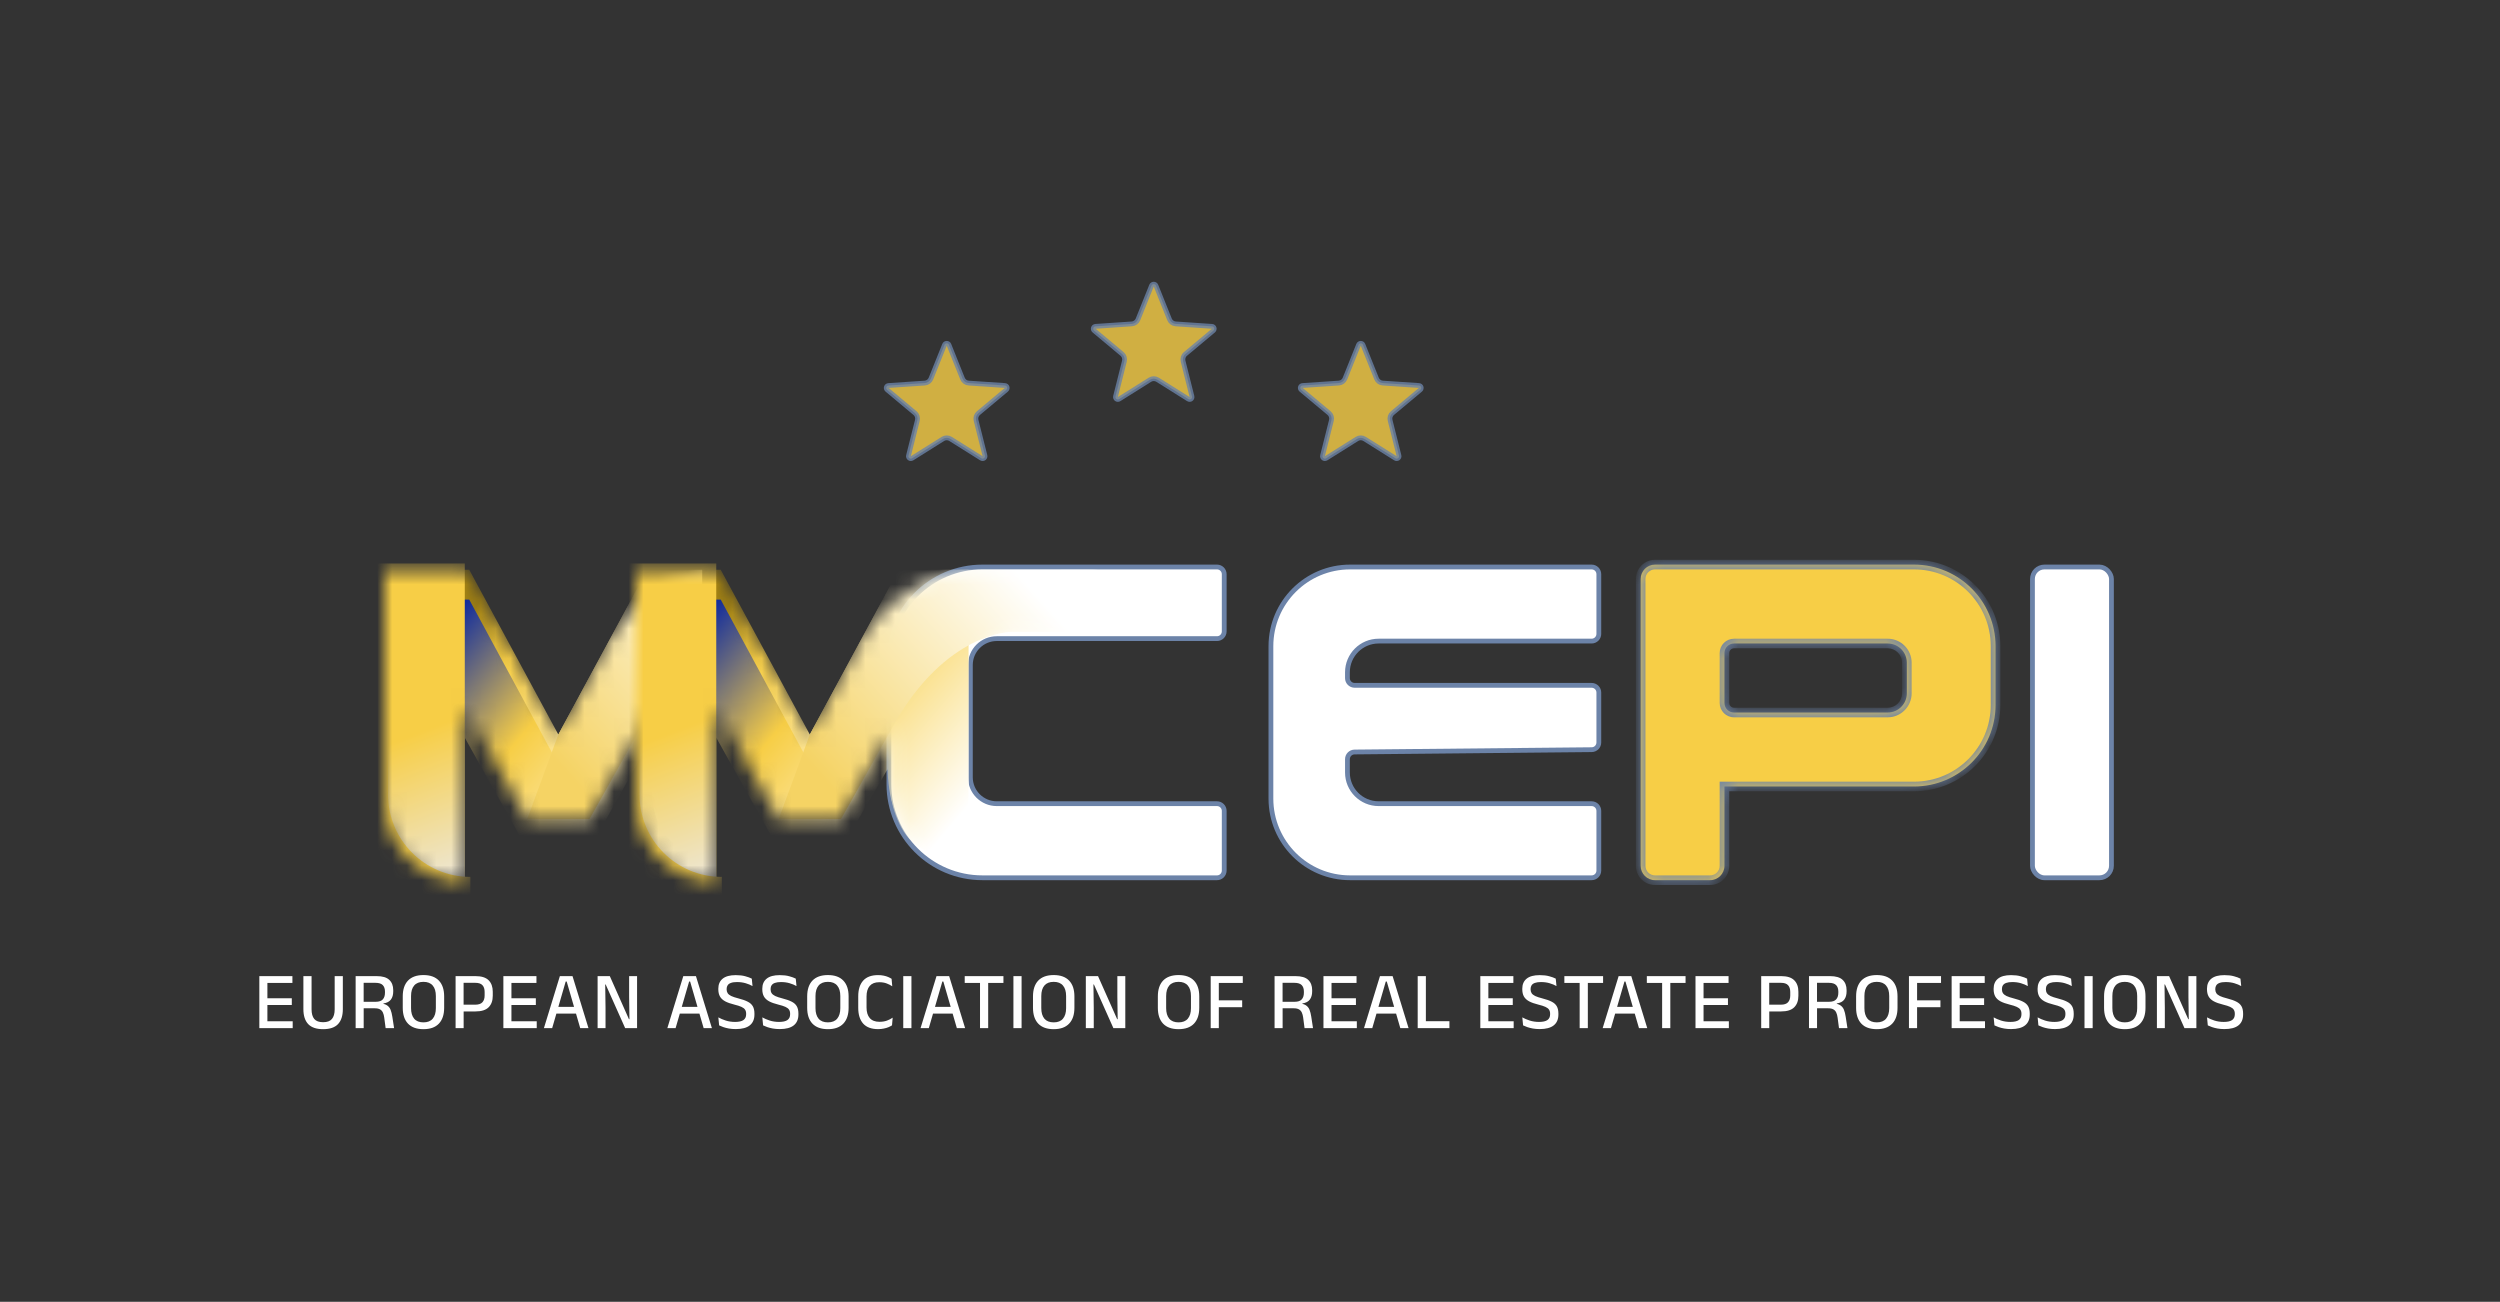
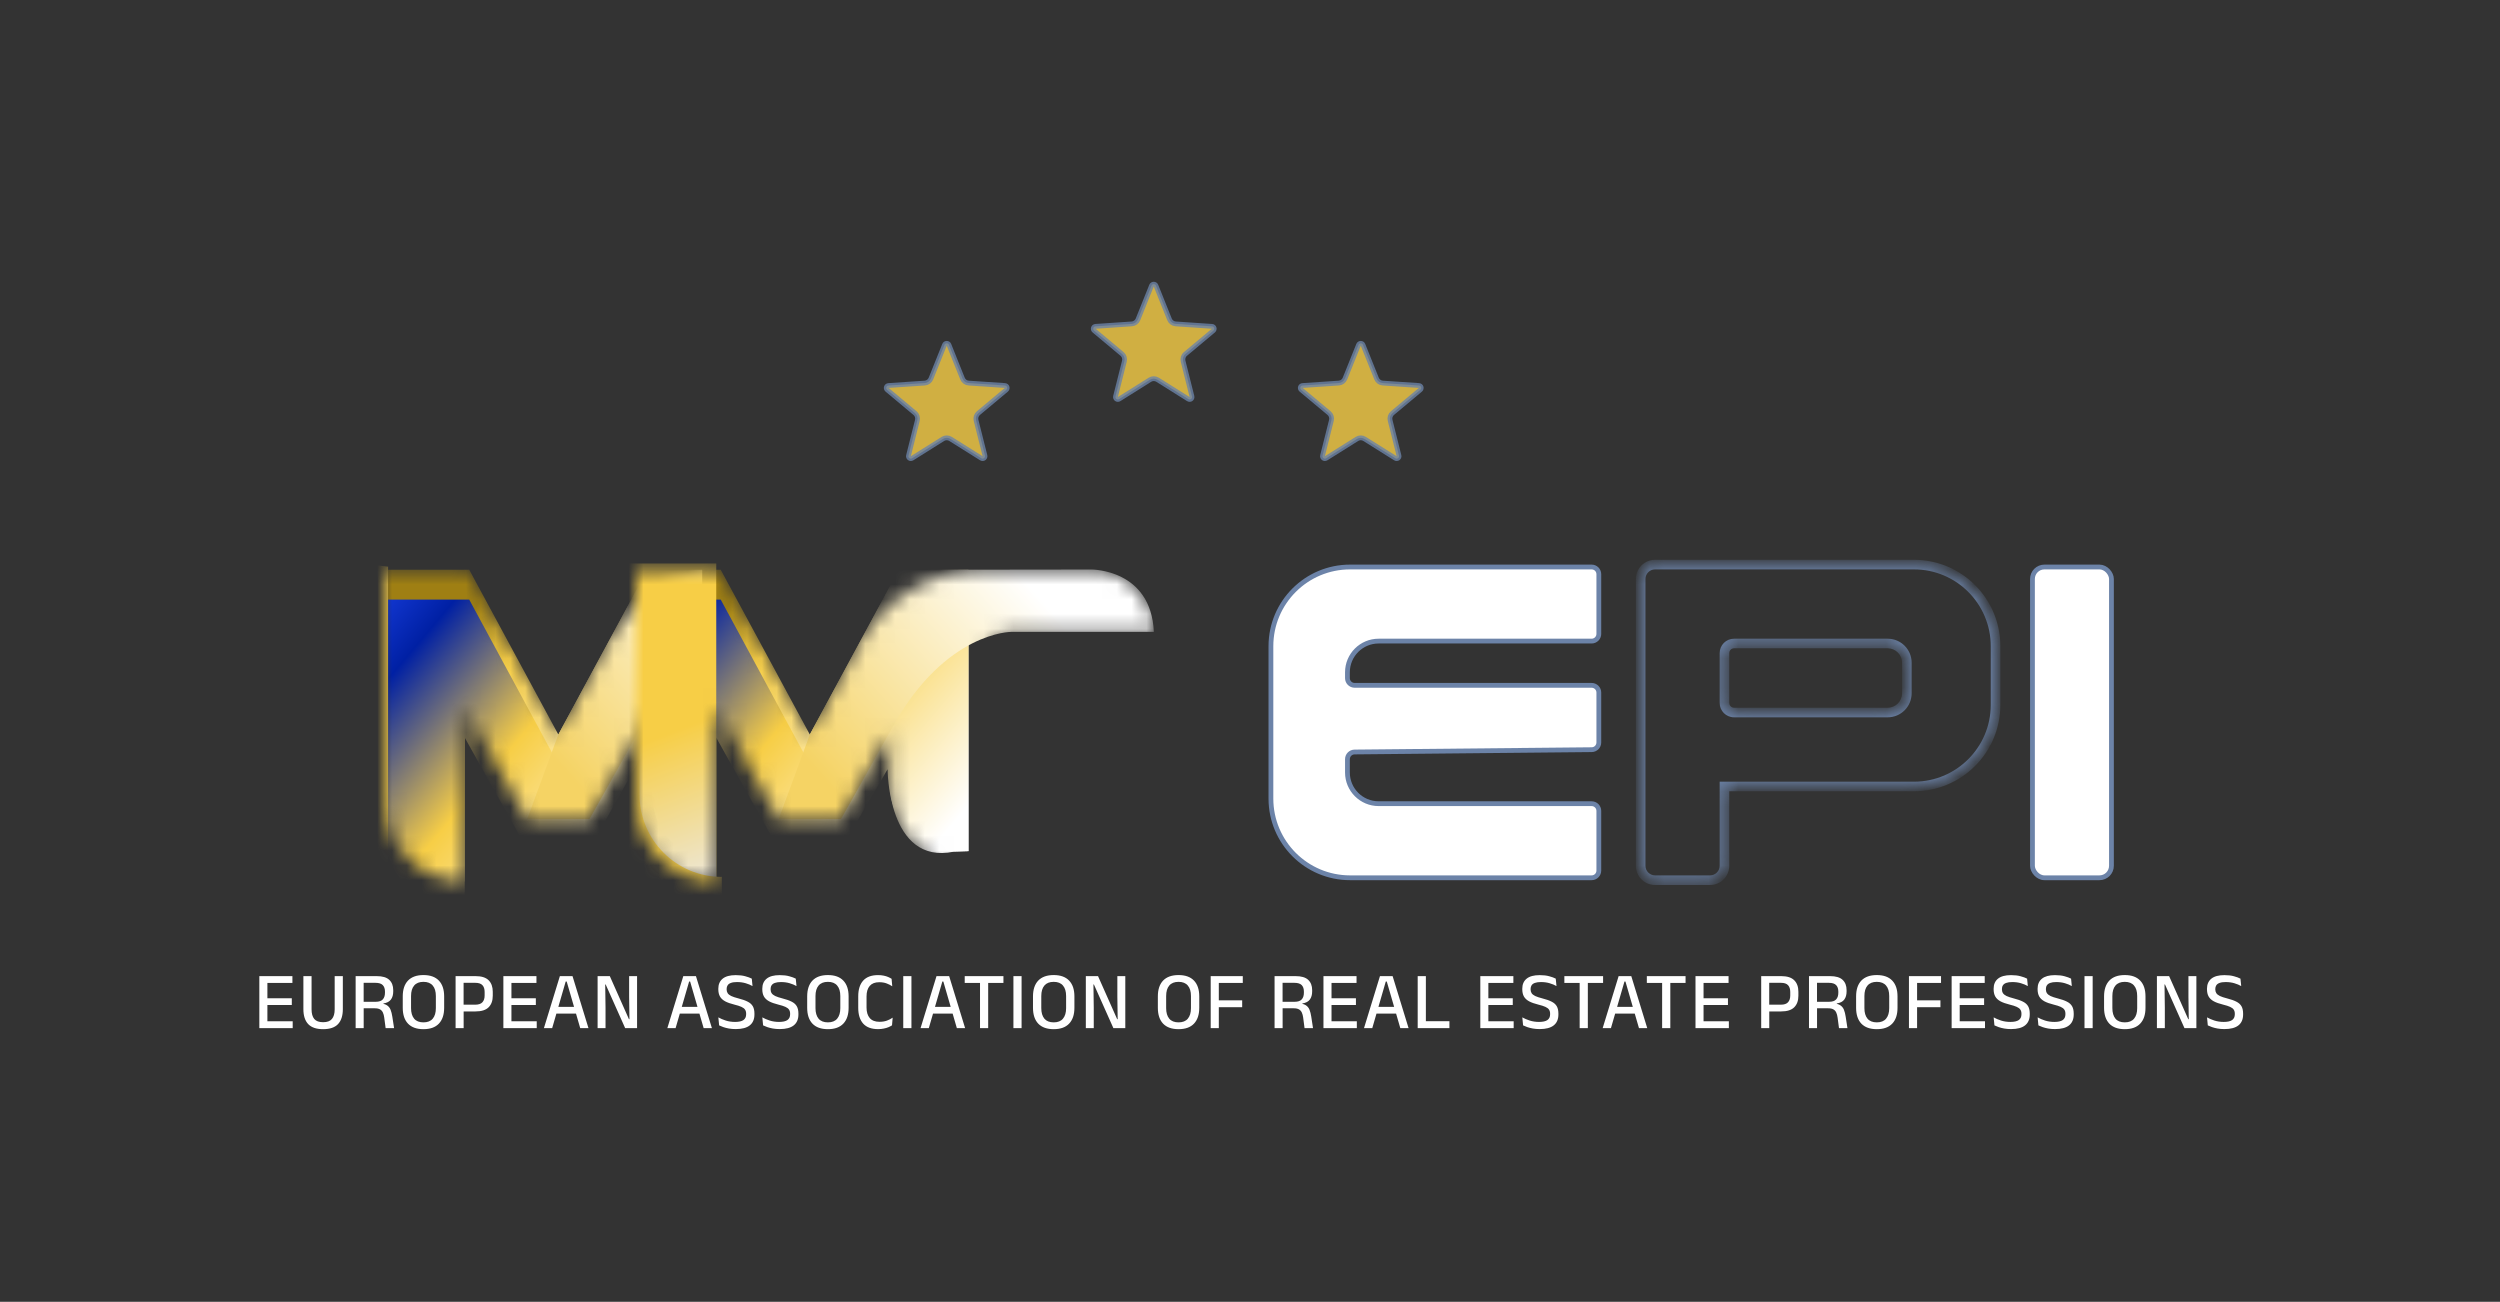
<svg xmlns="http://www.w3.org/2000/svg" width="169" height="88" viewBox="0 0 169 88" fill="none">
  <rect x="0" y="0" width="169" height="88" fill="#333333" stroke="none" />
  <rect x="137.394" y="38.329" width="5.34" height="21.009" rx="0.811" fill="white" stroke="#6C83A8" stroke-width="0.324" />
  <mask id="path-3-inside-1_672_2462" fill="white">
    <path fill-rule="evenodd" clip-rule="evenodd" d="M111.882 38.167C111.345 38.167 110.909 38.603 110.909 39.14V58.527C110.909 59.064 111.345 59.5 111.882 59.5H115.6C116.137 59.5 116.573 59.064 116.573 58.527V53.167H129.384C132.43 53.167 134.9 50.697 134.9 47.651V43.683C134.9 40.636 132.43 38.167 129.384 38.167H111.882ZM117.222 43.5C116.864 43.5 116.573 43.791 116.573 44.149V47.518C116.573 47.876 116.864 48.167 117.222 48.167H127.604C128.321 48.167 128.902 47.586 128.902 46.869V44.798C128.902 44.081 128.321 43.5 127.604 43.5H117.222Z" />
  </mask>
-   <path fill-rule="evenodd" clip-rule="evenodd" d="M111.882 38.167C111.345 38.167 110.909 38.603 110.909 39.14V58.527C110.909 59.064 111.345 59.5 111.882 59.5H115.6C116.137 59.5 116.573 59.064 116.573 58.527V53.167H129.384C132.43 53.167 134.9 50.697 134.9 47.651V43.683C134.9 40.636 132.43 38.167 129.384 38.167H111.882ZM117.222 43.5C116.864 43.5 116.573 43.791 116.573 44.149V47.518C116.573 47.876 116.864 48.167 117.222 48.167H127.604C128.321 48.167 128.902 47.586 128.902 46.869V44.798C128.902 44.081 128.321 43.5 127.604 43.5H117.222Z" fill="#F7CE46" />
  <path d="M116.573 53.167V52.842H116.249V53.167H116.573ZM111.233 39.14C111.233 38.782 111.524 38.491 111.882 38.491V37.842C111.165 37.842 110.584 38.423 110.584 39.14H111.233ZM111.233 58.527V39.14H110.584V58.527H111.233ZM111.882 59.176C111.524 59.176 111.233 58.885 111.233 58.527H110.584C110.584 59.243 111.165 59.825 111.882 59.825V59.176ZM115.6 59.176H111.882V59.825H115.6V59.176ZM116.249 58.527C116.249 58.885 115.958 59.176 115.6 59.176V59.825C116.317 59.825 116.898 59.243 116.898 58.527H116.249ZM116.249 53.167V58.527H116.898V53.167H116.249ZM129.384 52.842H116.573V53.491H129.384V52.842ZM134.575 47.651C134.575 50.518 132.251 52.842 129.384 52.842V53.491C132.609 53.491 135.224 50.876 135.224 47.651H134.575ZM134.575 43.683V47.651H135.224V43.683H134.575ZM129.384 38.491C132.251 38.491 134.575 40.816 134.575 43.683H135.224C135.224 40.457 132.609 37.842 129.384 37.842V38.491ZM111.882 38.491H129.384V37.842H111.882V38.491ZM116.898 44.149C116.898 43.97 117.043 43.825 117.222 43.825V43.176C116.685 43.176 116.249 43.611 116.249 44.149H116.898ZM116.898 47.518V44.149H116.249V47.518H116.898ZM117.222 47.842C117.043 47.842 116.898 47.697 116.898 47.518H116.249C116.249 48.055 116.685 48.491 117.222 48.491V47.842ZM127.604 47.842H117.222V48.491H127.604V47.842ZM128.578 46.869C128.578 47.407 128.142 47.842 127.604 47.842V48.491C128.5 48.491 129.226 47.765 129.226 46.869H128.578ZM128.578 44.798V46.869H129.226V44.798H128.578ZM127.604 43.825C128.142 43.825 128.578 44.26 128.578 44.798H129.226C129.226 43.902 128.5 43.176 127.604 43.176V43.825ZM117.222 43.825H127.604V43.176H117.222V43.825Z" fill="#6C83A8" mask="url(#path-3-inside-1_672_2462)" />
  <path d="M91.267 38.329H107.594C107.863 38.329 108.081 38.547 108.081 38.816V42.851C108.081 43.12 107.863 43.338 107.594 43.338H93.196C92.031 43.338 91.087 44.282 91.087 45.447V45.842C91.087 46.111 91.305 46.329 91.574 46.329H107.594C107.863 46.329 108.081 46.547 108.081 46.816V50.191C108.081 50.458 107.866 50.675 107.599 50.678L91.569 50.835C91.302 50.837 91.087 51.054 91.087 51.321V52.22C91.087 53.385 92.031 54.329 93.196 54.329H107.594C107.863 54.329 108.081 54.547 108.081 54.816V58.851C108.081 59.12 107.863 59.338 107.594 59.338H91.267C88.311 59.338 85.914 56.941 85.914 53.984V43.683C85.914 40.726 88.311 38.329 91.267 38.329Z" fill="white" stroke="#6C83A8" stroke-width="0.324" />
-   <path d="M66.417 38.329H82.27C82.539 38.329 82.757 38.547 82.757 38.816V42.684C82.757 42.953 82.539 43.171 82.27 43.171H67.381C66.396 43.171 65.597 43.97 65.597 44.956V52.544C65.597 53.53 66.396 54.329 67.381 54.329H82.27C82.539 54.329 82.757 54.547 82.757 54.816V58.851C82.757 59.12 82.539 59.338 82.27 59.338H66.417C62.923 59.338 60.09 56.505 60.09 53.011V44.656C60.09 41.162 62.923 38.329 66.417 38.329Z" fill="white" stroke="#6C83A8" stroke-width="0.324" />
  <mask id="mask0_672_2462" style="mask-type:luminance" maskUnits="userSpaceOnUse" x="26" y="38" width="35" height="22">
    <path d="M49.559 48.775V44.522C49.559 43.525 50.369 42.715 51.366 42.715H61C61 40.387 59.113 38.5 56.785 38.5H50.162C49.928 38.5 49.704 38.506 49.485 38.519C45.962 38.517 42.721 40.448 41.045 43.548L37.743 49.654L31.721 38.515H26V54.171C26 57.163 28.427 59.59 31.419 59.59V47.849L35.634 55.375H39.849L44.064 47.849V55.168C44.064 57.61 46.044 59.59 48.486 59.59L49.483 59.56V59.556C49.702 59.569 49.928 59.575 50.16 59.575H56.783C59.111 59.575 60.998 57.688 60.998 55.36H51.364C50.367 55.36 49.557 54.55 49.557 53.553V48.775H49.559Z" fill="white" />
  </mask>
  <g mask="url(#mask0_672_2462)">
    <path d="M44.064 47.849L39.849 55.377H35.634L31.419 47.849V59.59C28.427 59.59 26 57.163 26 54.171V38.515H31.721L37.743 49.654L43.765 38.515H47.469V57.527L47.471 57.557C45.03 57.557 44.066 55.577 44.066 53.135V51.509V47.849" fill="url(#paint0_linear_672_2462)" />
    <path d="M44.064 49.868L39.849 57.395H35.634L31.419 49.868V61.608C28.427 61.608 26 59.181 26 56.189V40.533H31.721L37.743 51.672L43.765 40.533H47.469V57.545L47.471 57.575C45.03 57.575 44.066 55.595 44.066 53.153V53.527V49.868" fill="url(#paint1_linear_672_2462)" />
-     <path d="M31.419 38.089H25.331V65.691H31.419V38.089Z" fill="url(#paint2_linear_672_2462)" />
    <path d="M35.636 55.377L37.742 49.656L43.764 38.517L44.785 39.5C44.785 39.5 48.816 39.462 49 43.715H46C46 43.715 46.95 42.698 43.4 49.036L39.851 55.375H35.636V55.377Z" fill="url(#paint3_linear_672_2462)" />
-     <path d="M26.234 38.306V53.715C26.234 56.788 28.724 59.278 31.797 59.278V60.788H24.904V38.15L26.236 38.306H26.234Z" fill="url(#paint4_linear_672_2462)" />
+     <path d="M26.234 38.306V53.715V60.788H24.904V38.15L26.236 38.306H26.234Z" fill="url(#paint4_linear_672_2462)" />
  </g>
  <mask id="mask1_672_2462" style="mask-type:luminance" maskUnits="userSpaceOnUse" x="43" y="38" width="35" height="22">
    <path d="M66.559 48.775V44.522C66.559 43.525 67.369 42.715 68.366 42.715H78C78 40.387 76.113 38.5 73.785 38.5H67.162C66.928 38.5 66.704 38.506 66.485 38.519C62.962 38.517 59.721 40.448 58.045 43.548L54.743 49.654L48.721 38.515H43V54.171C43 57.163 45.427 59.59 48.419 59.59V47.849L52.634 55.375H56.849L61.064 47.849L60.139 49.5V52.5C60 57.5 64 58.556 65.486 58.59L66.483 58.56V58.556C66.702 58.569 66.928 58.575 67.16 58.575H73.783C76.111 58.575 77.998 57.688 77.998 55.36H68.364C67.367 55.36 66.557 54.55 66.557 53.553V48.775H66.559Z" fill="white" />
  </mask>
  <g mask="url(#mask1_672_2462)">
    <path d="M61.064 47.849L56.849 55.377H52.634L48.419 47.849V59.59C45.427 59.59 43 57.163 43 54.171V38.515H48.721L54.743 49.654L60.765 38.515H65.469V57.527L64.471 57.557C62 57.5 60 55.5 60.14 52.5V49.5L61.066 47.849" fill="url(#paint5_linear_672_2462)" />
    <path d="M60 49.5V52L56.849 57.395H52.634L48.419 49.868V61.608C45.427 61.608 43 59.181 43 56.189V40.533H48.721L54.743 51.672L60.765 40.533H65.469V57.545L64.471 57.575C60 58.5 60 52 60 52" fill="url(#paint6_linear_672_2462)" />
    <path d="M48.419 38.089H42.331V65.691H48.419V38.089Z" fill="url(#paint7_linear_672_2462)" />
    <path d="M52.636 55.377L54.742 49.656L60.764 38.517L73.785 38.5C73.785 38.5 77.816 38.462 78 42.715H68.366C68.366 42.715 63.95 42.698 60.4 49.036L56.851 55.375H52.636V55.377Z" fill="url(#paint8_linear_672_2462)" />
    <path d="M43.234 38.306V53.715C43.234 56.788 45.724 59.278 48.797 59.278V60.788H41.904V38.15L43.236 38.306H43.234Z" fill="url(#paint9_linear_672_2462)" />
  </g>
  <path opacity="0.8" d="M64.149 23.311L65.064 25.591C65.134 25.765 65.297 25.883 65.483 25.896L67.935 26.062C68.081 26.072 68.14 26.255 68.028 26.349L66.142 27.925C65.999 28.044 65.936 28.236 65.982 28.417L66.582 30.801C66.617 30.943 66.462 31.056 66.338 30.978L64.257 29.671C64.099 29.572 63.898 29.572 63.739 29.671L61.658 30.978C61.535 31.056 61.379 30.943 61.415 30.801L62.014 28.417C62.06 28.236 61.998 28.044 61.854 27.925L59.968 26.349C59.856 26.255 59.916 26.072 60.062 26.062L62.513 25.896C62.7 25.883 62.862 25.765 62.932 25.591L63.848 23.311C63.902 23.175 64.094 23.175 64.149 23.311Z" fill="#F7CE46" stroke="#6C83A8" stroke-width="0.324" />
  <path opacity="0.8" d="M92.138 23.311L93.054 25.591C93.123 25.765 93.286 25.883 93.473 25.896L95.924 26.062C96.07 26.072 96.129 26.255 96.017 26.349L94.131 27.925C93.988 28.044 93.926 28.236 93.972 28.417L94.571 30.801C94.607 30.943 94.451 31.056 94.327 30.978L92.246 29.671C92.088 29.572 91.887 29.572 91.729 29.671L89.648 30.978C89.524 31.056 89.369 30.943 89.404 30.801L90.004 28.417C90.049 28.236 89.987 28.044 89.844 27.925L87.958 26.349C87.846 26.255 87.905 26.072 88.051 26.062L90.503 25.896C90.689 25.883 90.852 25.765 90.921 25.591L91.837 23.311C91.892 23.175 92.084 23.175 92.138 23.311Z" fill="#F7CE46" stroke="#6C83A8" stroke-width="0.324" />
  <path opacity="0.8" d="M78.144 19.311L79.059 21.591C79.129 21.765 79.291 21.883 79.478 21.896L81.93 22.062C82.076 22.072 82.135 22.255 82.023 22.349L80.137 23.925C79.993 24.044 79.931 24.236 79.977 24.417L80.576 26.801C80.612 26.943 80.457 27.056 80.333 26.978L78.252 25.671C78.094 25.572 77.892 25.572 77.734 25.671L75.653 26.978C75.529 27.056 75.374 26.943 75.41 26.801L76.009 24.417C76.055 24.236 75.993 24.044 75.849 23.925L73.963 22.349C73.851 22.255 73.91 22.072 74.056 22.062L76.508 21.896C76.695 21.883 76.857 21.765 76.927 21.591L77.842 19.311C77.897 19.175 78.089 19.175 78.144 19.311Z" fill="#F7CE46" stroke="#6C83A8" stroke-width="0.324" />
  <path d="M18.076 69.5H17.531V65.986H18.076V69.5ZM19.786 69.5H17.694V69.038H19.786V69.5ZM19.726 67.938H17.845V67.481H19.726V67.938ZM19.767 66.445H17.691V65.986H19.767V66.445ZM21.843 69.572C21.386 69.572 21.05 69.457 20.833 69.228C20.617 68.997 20.509 68.66 20.509 68.219V65.986H21.062V68.235C21.062 68.517 21.122 68.733 21.243 68.881C21.366 69.028 21.566 69.101 21.843 69.101C22.119 69.101 22.318 69.028 22.439 68.881C22.562 68.733 22.624 68.517 22.624 68.235V65.986H23.176V68.219C23.176 68.66 23.068 68.997 22.852 69.228C22.637 69.457 22.301 69.572 21.843 69.572ZM26.64 69.5H26.068L25.974 68.788C25.958 68.658 25.928 68.547 25.886 68.455C25.846 68.362 25.783 68.289 25.696 68.238C25.61 68.186 25.49 68.161 25.336 68.161L24.42 68.158V67.724L25.394 67.721C25.619 67.721 25.781 67.667 25.878 67.558C25.975 67.45 26.024 67.3 26.024 67.108V67.031C26.024 66.842 25.974 66.696 25.875 66.593C25.776 66.491 25.612 66.439 25.383 66.439H24.409V65.986H25.46C25.85 65.986 26.135 66.069 26.312 66.236C26.492 66.403 26.582 66.635 26.582 66.934V67.022C26.582 67.244 26.531 67.426 26.428 67.567C26.327 67.708 26.157 67.797 25.919 67.834V67.905L25.688 67.825C25.892 67.84 26.048 67.884 26.158 67.957C26.27 68.031 26.352 68.131 26.403 68.26C26.454 68.388 26.494 68.544 26.521 68.727L26.64 69.5ZM24.585 69.5H24.041V65.986H24.583V67.875L24.585 68.081V69.5ZM28.625 69.572C28.167 69.572 27.819 69.447 27.581 69.198C27.344 68.948 27.226 68.592 27.226 68.128V67.355C27.226 66.893 27.344 66.537 27.581 66.288C27.819 66.039 28.167 65.914 28.625 65.914C29.084 65.914 29.431 66.039 29.668 66.288C29.906 66.537 30.025 66.893 30.025 67.355V68.128C30.025 68.592 29.906 68.948 29.668 69.198C29.431 69.447 29.084 69.572 28.625 69.572ZM28.625 69.112C28.904 69.112 29.113 69.029 29.253 68.862C29.394 68.693 29.464 68.456 29.464 68.15V67.333C29.464 67.025 29.394 66.788 29.253 66.624C29.113 66.457 28.904 66.373 28.625 66.373C28.347 66.373 28.137 66.457 27.996 66.624C27.856 66.788 27.787 67.025 27.787 67.333V68.15C27.787 68.456 27.856 68.693 27.996 68.862C28.137 69.029 28.347 69.112 28.625 69.112ZM32.145 68.373H31.161V67.916H32.131C32.351 67.916 32.511 67.862 32.61 67.754C32.711 67.644 32.761 67.492 32.761 67.297V67.058C32.761 66.858 32.712 66.705 32.613 66.599C32.514 66.492 32.355 66.439 32.137 66.439H31.158V65.986H32.148C32.551 65.986 32.845 66.079 33.031 66.266C33.218 66.451 33.311 66.711 33.311 67.044V67.311C33.311 67.645 33.218 67.905 33.031 68.092C32.844 68.279 32.548 68.373 32.145 68.373ZM31.342 69.5H30.798V65.986H31.339V68.051L31.342 68.298V69.5ZM34.573 69.5H34.028V65.986H34.573V69.5ZM36.283 69.5H34.19V69.038H36.283V69.5ZM36.223 67.938H34.342V67.481H36.223V67.938ZM36.264 66.445H34.188V65.986H36.264V66.445ZM37.327 69.5H36.769L37.847 65.986H38.702L39.78 69.5H39.222L38.309 66.354H38.24L37.327 69.5ZM39.071 68.518H37.473V68.062H39.071V68.518ZM40.398 65.986H41.223L42.518 68.9H42.551L42.529 67.382V65.986H43.066V69.5H42.26L40.945 66.552H40.912L40.934 68.133V69.5H40.398V65.986ZM45.671 69.5H45.113L46.191 65.986H47.046L48.124 69.5H47.566L46.653 66.354H46.584L45.671 69.5ZM47.414 68.518H45.817V68.062H47.414V68.518ZM49.735 69.566C49.568 69.566 49.414 69.553 49.273 69.528C49.132 69.502 49.005 69.47 48.893 69.431C48.783 69.393 48.69 69.354 48.613 69.316L48.56 68.774C48.702 68.855 48.868 68.926 49.061 68.989C49.255 69.051 49.465 69.082 49.691 69.082C49.947 69.082 50.136 69.04 50.257 68.956C50.378 68.869 50.439 68.74 50.439 68.568V68.526C50.439 68.415 50.414 68.323 50.364 68.251C50.317 68.178 50.235 68.116 50.12 68.064C50.004 68.011 49.847 67.961 49.65 67.913C49.389 67.849 49.178 67.774 49.017 67.688C48.858 67.6 48.741 67.491 48.668 67.361C48.594 67.228 48.558 67.064 48.558 66.868V66.841C48.558 66.546 48.656 66.318 48.852 66.159C49.048 65.999 49.342 65.919 49.735 65.919C49.986 65.919 50.2 65.944 50.378 65.994C50.558 66.041 50.706 66.096 50.821 66.156L50.87 66.659C50.737 66.582 50.583 66.518 50.408 66.467C50.234 66.414 50.038 66.387 49.82 66.387C49.65 66.387 49.513 66.406 49.41 66.445C49.308 66.481 49.233 66.535 49.188 66.607C49.142 66.677 49.119 66.761 49.119 66.86V66.871C49.119 66.974 49.142 67.062 49.188 67.135C49.233 67.208 49.314 67.273 49.429 67.33C49.547 67.385 49.713 67.44 49.927 67.495C50.182 67.559 50.387 67.632 50.543 67.713C50.701 67.791 50.816 67.895 50.89 68.023C50.963 68.15 51 68.317 51 68.524V68.579C51 68.903 50.894 69.149 50.684 69.316C50.473 69.483 50.156 69.566 49.735 69.566ZM52.708 69.566C52.541 69.566 52.387 69.553 52.246 69.528C52.104 69.502 51.978 69.47 51.866 69.431C51.756 69.393 51.663 69.354 51.586 69.316L51.533 68.774C51.675 68.855 51.841 68.926 52.034 68.989C52.228 69.051 52.438 69.082 52.664 69.082C52.92 69.082 53.109 69.04 53.23 68.956C53.351 68.869 53.412 68.74 53.412 68.568V68.526C53.412 68.415 53.387 68.323 53.337 68.251C53.29 68.178 53.208 68.116 53.093 68.064C52.977 68.011 52.82 67.961 52.622 67.913C52.362 67.849 52.151 67.774 51.99 67.688C51.83 67.6 51.714 67.491 51.641 67.361C51.567 67.228 51.531 67.064 51.531 66.868V66.841C51.531 66.546 51.629 66.318 51.825 66.159C52.021 65.999 52.315 65.919 52.708 65.919C52.959 65.919 53.173 65.944 53.351 65.994C53.531 66.041 53.678 66.096 53.794 66.156L53.843 66.659C53.709 66.582 53.556 66.518 53.381 66.467C53.207 66.414 53.011 66.387 52.793 66.387C52.622 66.387 52.486 66.406 52.383 66.445C52.28 66.481 52.206 66.535 52.16 66.607C52.114 66.677 52.092 66.761 52.092 66.86V66.871C52.092 66.974 52.114 67.062 52.16 67.135C52.206 67.208 52.287 67.273 52.402 67.33C52.52 67.385 52.686 67.44 52.9 67.495C53.155 67.559 53.36 67.632 53.516 67.713C53.674 67.791 53.789 67.895 53.863 68.023C53.936 68.15 53.973 68.317 53.973 68.524V68.579C53.973 68.903 53.867 69.149 53.656 69.316C53.446 69.483 53.129 69.566 52.708 69.566ZM55.966 69.572C55.508 69.572 55.159 69.447 54.921 69.198C54.685 68.948 54.566 68.592 54.566 68.128V67.355C54.566 66.893 54.685 66.537 54.921 66.288C55.159 66.039 55.508 65.914 55.966 65.914C56.424 65.914 56.772 66.039 57.008 66.288C57.247 66.537 57.366 66.893 57.366 67.355V68.128C57.366 68.592 57.247 68.948 57.008 69.198C56.772 69.447 56.424 69.572 55.966 69.572ZM55.966 69.112C56.245 69.112 56.454 69.029 56.593 68.862C56.734 68.693 56.805 68.456 56.805 68.15V67.333C56.805 67.025 56.734 66.788 56.593 66.624C56.454 66.457 56.245 66.373 55.966 66.373C55.687 66.373 55.477 66.457 55.336 66.624C55.197 66.788 55.127 67.025 55.127 67.333V68.15C55.127 68.456 55.197 68.693 55.336 68.862C55.477 69.029 55.687 69.112 55.966 69.112ZM59.359 69.569C58.91 69.569 58.574 69.444 58.35 69.195C58.128 68.945 58.017 68.591 58.017 68.13V67.35C58.017 66.891 58.128 66.538 58.35 66.291C58.574 66.041 58.91 65.917 59.359 65.917C59.497 65.917 59.622 65.929 59.736 65.953C59.85 65.976 59.951 66.007 60.041 66.046C60.131 66.085 60.208 66.125 60.272 66.167L60.316 66.673C60.208 66.6 60.082 66.535 59.939 66.481C59.796 66.425 59.628 66.398 59.433 66.398C59.151 66.398 58.938 66.481 58.793 66.648C58.65 66.815 58.578 67.052 58.578 67.358V68.111C58.578 68.416 58.651 68.652 58.795 68.821C58.942 68.989 59.16 69.074 59.45 69.074C59.641 69.074 59.809 69.047 59.956 68.994C60.104 68.939 60.234 68.872 60.344 68.793L60.3 69.313C60.236 69.355 60.157 69.396 60.063 69.437C59.971 69.475 59.866 69.506 59.747 69.53C59.63 69.556 59.5 69.569 59.359 69.569ZM61.613 65.986V69.5H61.06V65.986H61.613ZM62.788 69.5H62.23L63.308 65.986H64.163L65.241 69.5H64.683L63.77 66.354H63.701L62.788 69.5ZM64.531 68.518H62.934V68.062H64.531V68.518ZM66.801 69.5H66.249V66.082H66.801V69.5ZM67.832 66.448H65.215V65.986H67.832V66.448ZM69.059 65.986V69.5H68.507V65.986H69.059ZM71.23 69.572C70.772 69.572 70.423 69.447 70.185 69.198C69.949 68.948 69.83 68.592 69.83 68.128V67.355C69.83 66.893 69.949 66.537 70.185 66.288C70.423 66.039 70.772 65.914 71.23 65.914C71.688 65.914 72.036 66.039 72.272 66.288C72.511 66.537 72.63 66.893 72.63 67.355V68.128C72.63 68.592 72.511 68.948 72.272 69.198C72.036 69.447 71.688 69.572 71.23 69.572ZM71.23 69.112C71.509 69.112 71.718 69.029 71.857 68.862C71.998 68.693 72.069 68.456 72.069 68.15V67.333C72.069 67.025 71.998 66.788 71.857 66.624C71.718 66.457 71.509 66.373 71.23 66.373C70.951 66.373 70.742 66.457 70.6 66.624C70.461 66.788 70.391 67.025 70.391 67.333V68.15C70.391 68.456 70.461 68.693 70.6 68.862C70.742 69.029 70.951 69.112 71.23 69.112ZM73.402 65.986H74.227L75.522 68.9H75.555L75.533 67.382V65.986H76.07V69.5H75.264L73.949 66.552H73.916L73.938 68.133V69.5H73.402V65.986ZM79.67 69.572C79.212 69.572 78.864 69.447 78.625 69.198C78.389 68.948 78.271 68.592 78.271 68.128V67.355C78.271 66.893 78.389 66.537 78.625 66.288C78.864 66.039 79.212 65.914 79.67 65.914C80.129 65.914 80.476 66.039 80.713 66.288C80.951 66.537 81.07 66.893 81.07 67.355V68.128C81.07 68.592 80.951 68.948 80.713 69.198C80.476 69.447 80.129 69.572 79.67 69.572ZM79.67 69.112C79.949 69.112 80.158 69.029 80.297 68.862C80.439 68.693 80.509 68.456 80.509 68.15V67.333C80.509 67.025 80.439 66.788 80.297 66.624C80.158 66.457 79.949 66.373 79.67 66.373C79.392 66.373 79.182 66.457 79.041 66.624C78.901 66.788 78.832 67.025 78.832 67.333V68.15C78.832 68.456 78.901 68.693 79.041 68.862C79.182 69.029 79.392 69.112 79.67 69.112ZM82.392 69.5H81.843V65.986H82.392V69.5ZM83.971 68.087H82.156V67.624H83.971V68.087ZM84.012 66.448H82.002V65.986H84.012V66.448ZM88.759 69.5H88.187L88.094 68.788C88.077 68.658 88.048 68.547 88.006 68.455C87.966 68.362 87.902 68.289 87.816 68.238C87.73 68.186 87.61 68.161 87.456 68.161L86.54 68.158V67.724L87.514 67.721C87.739 67.721 87.9 67.667 87.998 67.558C88.095 67.45 88.143 67.3 88.143 67.108V67.031C88.143 66.842 88.094 66.696 87.995 66.593C87.896 66.491 87.732 66.439 87.503 66.439H86.529V65.986H87.58C87.97 65.986 88.254 66.069 88.432 66.236C88.612 66.403 88.702 66.635 88.702 66.934V67.022C88.702 67.244 88.65 67.426 88.548 67.567C88.447 67.708 88.277 67.797 88.039 67.834V67.905L87.808 67.825C88.011 67.84 88.168 67.884 88.278 67.957C88.39 68.031 88.472 68.131 88.523 68.26C88.574 68.388 88.614 68.544 88.641 68.727L88.759 69.5ZM86.705 69.5H86.161V65.986H86.702V67.875L86.705 68.081V69.5ZM90.011 69.5H89.466V65.986H90.011V69.5ZM91.722 69.5H89.629V69.038H91.722V69.5ZM91.661 67.938H89.78V67.481H91.661V67.938ZM91.702 66.445H89.626V65.986H91.702V66.445ZM92.766 69.5H92.207L93.285 65.986H94.141L95.219 69.5H94.66L93.747 66.354H93.678L92.766 69.5ZM94.509 68.518H92.911V68.062H94.509V68.518ZM96.389 65.986V69.5H95.836V65.986H96.389ZM96.139 69.5V69.032H97.981V69.5H96.139ZM100.613 69.5H100.069V65.986H100.613V69.5ZM102.324 69.5H100.231V69.038H102.324V69.5ZM102.263 67.938H100.382V67.481H102.263V67.938ZM102.304 66.445H100.228V65.986H102.304V66.445ZM104.083 69.566C103.916 69.566 103.762 69.553 103.621 69.528C103.48 69.502 103.353 69.47 103.241 69.431C103.131 69.393 103.038 69.354 102.961 69.316L102.908 68.774C103.05 68.855 103.216 68.926 103.409 68.989C103.603 69.051 103.813 69.082 104.039 69.082C104.295 69.082 104.484 69.04 104.605 68.956C104.726 68.869 104.787 68.74 104.787 68.568V68.526C104.787 68.415 104.762 68.323 104.712 68.251C104.665 68.178 104.583 68.116 104.468 68.064C104.352 68.011 104.195 67.961 103.997 67.913C103.737 67.849 103.526 67.774 103.365 67.688C103.205 67.6 103.089 67.491 103.016 67.361C102.942 67.228 102.906 67.064 102.906 66.868V66.841C102.906 66.546 103.004 66.318 103.2 66.159C103.396 65.999 103.69 65.919 104.083 65.919C104.334 65.919 104.548 65.944 104.726 65.994C104.906 66.041 105.053 66.096 105.169 66.156L105.218 66.659C105.085 66.582 104.931 66.518 104.756 66.467C104.582 66.414 104.386 66.387 104.168 66.387C103.997 66.387 103.861 66.406 103.758 66.445C103.656 66.481 103.581 66.535 103.535 66.607C103.49 66.677 103.467 66.761 103.467 66.86V66.871C103.467 66.974 103.49 67.062 103.535 67.135C103.581 67.208 103.662 67.273 103.777 67.33C103.895 67.385 104.061 67.44 104.275 67.495C104.53 67.559 104.735 67.632 104.891 67.713C105.049 67.791 105.164 67.895 105.238 68.023C105.311 68.15 105.348 68.317 105.348 68.524V68.579C105.348 68.903 105.242 69.149 105.031 69.316C104.821 69.483 104.504 69.566 104.083 69.566ZM107.338 69.5H106.785V66.082H107.338V69.5ZM108.369 66.448H105.751V65.986H108.369V66.448ZM108.9 69.5H108.341L109.419 65.986H110.275L111.353 69.5H110.794L109.881 66.354H109.813L108.9 69.5ZM110.643 68.518H109.045V68.062H110.643V68.518ZM112.913 69.5H112.36V66.082H112.913V69.5ZM113.944 66.448H111.326V65.986H113.944V66.448ZM115.16 69.5H114.616V65.986H115.16V69.5ZM116.871 69.5H114.778V69.038H116.871V69.5ZM116.81 67.938H114.929V67.481H116.81V67.938ZM116.851 66.445H114.775V65.986H116.851V66.445ZM120.405 68.373H119.42V67.916H120.391C120.611 67.916 120.771 67.862 120.87 67.754C120.97 67.644 121.021 67.492 121.021 67.297V67.058C121.021 66.858 120.971 66.705 120.872 66.599C120.773 66.492 120.615 66.439 120.397 66.439H119.418V65.986H120.408C120.811 65.986 121.105 66.079 121.29 66.266C121.477 66.451 121.571 66.711 121.571 67.044V67.311C121.571 67.645 121.477 67.905 121.29 68.092C121.103 68.279 120.808 68.373 120.405 68.373ZM119.602 69.5H119.057V65.986H119.599V68.051L119.602 68.298V69.5ZM124.887 69.5H124.315L124.221 68.788C124.205 68.658 124.175 68.547 124.133 68.455C124.093 68.362 124.03 68.289 123.943 68.238C123.857 68.186 123.737 68.161 123.583 68.161L122.667 68.158V67.724L123.641 67.721C123.866 67.721 124.028 67.667 124.125 67.558C124.222 67.45 124.271 67.3 124.271 67.108V67.031C124.271 66.842 124.221 66.696 124.122 66.593C124.023 66.491 123.859 66.439 123.63 66.439H122.656V65.986H123.707C124.097 65.986 124.382 66.069 124.559 66.236C124.739 66.403 124.829 66.635 124.829 66.934V67.022C124.829 67.244 124.778 67.426 124.675 67.567C124.574 67.708 124.405 67.797 124.166 67.834V67.905L123.935 67.825C124.139 67.84 124.295 67.884 124.405 67.957C124.517 68.031 124.599 68.131 124.65 68.26C124.702 68.388 124.741 68.544 124.768 68.727L124.887 69.5ZM122.832 69.5H122.288V65.986H122.83V67.875L122.832 68.081V69.5ZM126.872 69.572C126.414 69.572 126.066 69.447 125.827 69.198C125.591 68.948 125.473 68.592 125.473 68.128V67.355C125.473 66.893 125.591 66.537 125.827 66.288C126.066 66.039 126.414 65.914 126.872 65.914C127.331 65.914 127.678 66.039 127.915 66.288C128.153 66.537 128.272 66.893 128.272 67.355V68.128C128.272 68.592 128.153 68.948 127.915 69.198C127.678 69.447 127.331 69.572 126.872 69.572ZM126.872 69.112C127.151 69.112 127.36 69.029 127.499 68.862C127.641 68.693 127.711 68.456 127.711 68.15V67.333C127.711 67.025 127.641 66.788 127.499 66.624C127.36 66.457 127.151 66.373 126.872 66.373C126.594 66.373 126.384 66.457 126.243 66.624C126.103 66.788 126.034 67.025 126.034 67.333V68.15C126.034 68.456 126.103 68.693 126.243 68.862C126.384 69.029 126.594 69.112 126.872 69.112ZM129.595 69.5H129.045V65.986H129.595V69.5ZM131.173 68.087H129.358V67.624H131.173V68.087ZM131.214 66.448H129.204V65.986H131.214V66.448ZM132.476 69.5H131.931V65.986H132.476V69.5ZM134.186 69.5H132.094V69.038H134.186V69.5ZM134.126 67.938H132.245V67.481H134.126V67.938ZM134.167 66.445H132.091V65.986H134.167V66.445ZM135.946 69.566C135.779 69.566 135.625 69.553 135.484 69.528C135.342 69.502 135.216 69.47 135.104 69.431C134.994 69.393 134.901 69.354 134.824 69.316L134.771 68.774C134.912 68.855 135.079 68.926 135.272 68.989C135.466 69.051 135.676 69.082 135.902 69.082C136.158 69.082 136.347 69.04 136.468 68.956C136.589 68.869 136.65 68.74 136.65 68.568V68.526C136.65 68.415 136.625 68.323 136.575 68.251C136.528 68.178 136.446 68.116 136.331 68.064C136.215 68.011 136.058 67.961 135.86 67.913C135.6 67.849 135.389 67.774 135.228 67.688C135.068 67.6 134.952 67.491 134.879 67.361C134.805 67.228 134.769 67.064 134.769 66.868V66.841C134.769 66.546 134.867 66.318 135.063 66.159C135.259 65.999 135.553 65.919 135.946 65.919C136.197 65.919 136.411 65.944 136.589 65.994C136.769 66.041 136.916 66.096 137.032 66.156L137.081 66.659C136.947 66.582 136.793 66.518 136.619 66.467C136.445 66.414 136.249 66.387 136.031 66.387C135.86 66.387 135.724 66.406 135.621 66.445C135.518 66.481 135.444 66.535 135.398 66.607C135.352 66.677 135.33 66.761 135.33 66.86V66.871C135.33 66.974 135.352 67.062 135.398 67.135C135.444 67.208 135.525 67.273 135.64 67.33C135.758 67.385 135.924 67.44 136.138 67.495C136.393 67.559 136.598 67.632 136.754 67.713C136.912 67.791 137.027 67.895 137.101 68.023C137.174 68.15 137.211 68.317 137.211 68.524V68.579C137.211 68.903 137.105 69.149 136.894 69.316C136.683 69.483 136.367 69.566 135.946 69.566ZM138.918 69.566C138.752 69.566 138.598 69.553 138.456 69.528C138.315 69.502 138.189 69.47 138.077 69.431C137.967 69.393 137.873 69.354 137.796 69.316L137.744 68.774C137.885 68.855 138.052 68.926 138.245 68.989C138.439 69.051 138.649 69.082 138.874 69.082C139.131 69.082 139.32 69.04 139.441 68.956C139.562 68.869 139.622 68.74 139.622 68.568V68.526C139.622 68.415 139.598 68.323 139.548 68.251C139.5 68.178 139.419 68.116 139.303 68.064C139.188 68.011 139.031 67.961 138.833 67.913C138.573 67.849 138.362 67.774 138.201 67.688C138.041 67.6 137.925 67.491 137.851 67.361C137.778 67.228 137.741 67.064 137.741 66.868V66.841C137.741 66.546 137.839 66.318 138.036 66.159C138.232 65.999 138.526 65.919 138.918 65.919C139.17 65.919 139.384 65.944 139.562 65.994C139.742 66.041 139.889 66.096 140.005 66.156L140.054 66.659C139.92 66.582 139.766 66.518 139.592 66.467C139.418 66.414 139.222 66.387 139.004 66.387C138.833 66.387 138.697 66.406 138.594 66.445C138.491 66.481 138.417 66.535 138.371 66.607C138.325 66.677 138.302 66.761 138.302 66.86V66.871C138.302 66.974 138.325 67.062 138.371 67.135C138.417 67.208 138.498 67.273 138.613 67.33C138.73 67.385 138.896 67.44 139.111 67.495C139.366 67.559 139.571 67.632 139.727 67.713C139.885 67.791 140 67.895 140.073 68.023C140.147 68.15 140.183 68.317 140.183 68.524V68.579C140.183 68.903 140.078 69.149 139.867 69.316C139.656 69.483 139.34 69.566 138.918 69.566ZM141.464 65.986V69.5H140.912V65.986H141.464ZM143.635 69.572C143.177 69.572 142.828 69.447 142.59 69.198C142.354 68.948 142.235 68.592 142.235 68.128V67.355C142.235 66.893 142.354 66.537 142.59 66.288C142.828 66.039 143.177 65.914 143.635 65.914C144.093 65.914 144.441 66.039 144.677 66.288C144.916 66.537 145.035 66.893 145.035 67.355V68.128C145.035 68.592 144.916 68.948 144.677 69.198C144.441 69.447 144.093 69.572 143.635 69.572ZM143.635 69.112C143.914 69.112 144.123 69.029 144.262 68.862C144.403 68.693 144.474 68.456 144.474 68.15V67.333C144.474 67.025 144.403 66.788 144.262 66.624C144.123 66.457 143.914 66.373 143.635 66.373C143.356 66.373 143.146 66.457 143.005 66.624C142.866 66.788 142.796 67.025 142.796 67.333V68.15C142.796 68.456 142.866 68.693 143.005 68.862C143.146 69.029 143.356 69.112 143.635 69.112ZM145.807 65.986H146.632L147.927 68.9H147.96L147.938 67.382V65.986H148.475V69.5H147.669L146.354 66.552H146.321L146.343 68.133V69.5H145.807V65.986ZM150.369 69.566C150.202 69.566 150.048 69.553 149.907 69.528C149.766 69.502 149.639 69.47 149.528 69.431C149.418 69.393 149.324 69.354 149.247 69.316L149.195 68.774C149.336 68.855 149.503 68.926 149.695 68.989C149.89 69.051 150.1 69.082 150.325 69.082C150.582 69.082 150.771 69.04 150.892 68.956C151.013 68.869 151.073 68.74 151.073 68.568V68.526C151.073 68.415 151.048 68.323 150.999 68.251C150.951 68.178 150.87 68.116 150.754 68.064C150.639 68.011 150.482 67.961 150.284 67.913C150.023 67.849 149.813 67.774 149.651 67.688C149.492 67.6 149.375 67.491 149.302 67.361C149.229 67.228 149.192 67.064 149.192 66.868V66.841C149.192 66.546 149.29 66.318 149.486 66.159C149.682 65.999 149.977 65.919 150.369 65.919C150.62 65.919 150.835 65.944 151.013 65.994C151.192 66.041 151.34 66.096 151.455 66.156L151.505 66.659C151.371 66.582 151.217 66.518 151.043 66.467C150.869 66.414 150.672 66.387 150.454 66.387C150.284 66.387 150.147 66.406 150.045 66.445C149.942 66.481 149.868 66.535 149.822 66.607C149.776 66.677 149.753 66.761 149.753 66.86V66.871C149.753 66.974 149.776 67.062 149.822 67.135C149.868 67.208 149.948 67.273 150.064 67.33C150.181 67.385 150.347 67.44 150.562 67.495C150.816 67.559 151.022 67.632 151.178 67.713C151.335 67.791 151.451 67.895 151.524 68.023C151.597 68.15 151.634 68.317 151.634 68.524V68.579C151.634 68.903 151.529 69.149 151.318 69.316C151.107 69.483 150.791 69.566 150.369 69.566Z" fill="white" />
  <defs>
    <linearGradient id="paint0_linear_672_2462" x1="47.855" y1="51.206" x2="31.591" y2="42.058" gradientUnits="userSpaceOnUse">
      <stop stop-color="white" />
      <stop offset="0.81" stop-color="#F7CE46" />
      <stop offset="1" stop-color="#9F7F13" />
    </linearGradient>
    <linearGradient id="paint1_linear_672_2462" x1="45.5" y1="58" x2="22.951" y2="39.008" gradientUnits="userSpaceOnUse">
      <stop stop-color="white" />
      <stop offset="0.446" stop-color="#F7CE46" />
      <stop offset="0.764" stop-color="#0020A4" />
      <stop offset="1" stop-color="#224BF9" />
      <stop offset="1" stop-color="#F7CE46" />
    </linearGradient>
    <linearGradient id="paint2_linear_672_2462" x1="24.376" y1="38.439" x2="33.116" y2="61.371" gradientUnits="userSpaceOnUse">
      <stop offset="0.479" stop-color="#F7CE46" />
      <stop offset="1" stop-color="#EAEDFB" />
    </linearGradient>
    <linearGradient id="paint3_linear_672_2462" x1="52.937" y1="40.025" x2="38.706" y2="52.731" gradientUnits="userSpaceOnUse">
      <stop stop-color="white" />
      <stop offset="1" stop-color="#F5D364" />
    </linearGradient>
    <linearGradient id="paint4_linear_672_2462" x1="26.23" y1="56.853" x2="31.591" y2="38.5" gradientUnits="userSpaceOnUse">
      <stop stop-color="#F7CE46" />
      <stop offset="1" stop-color="#F7CE46" />
    </linearGradient>
    <linearGradient id="paint5_linear_672_2462" x1="64.855" y1="51.206" x2="48.591" y2="42.058" gradientUnits="userSpaceOnUse">
      <stop stop-color="white" />
      <stop offset="0.81" stop-color="#F7CE46" />
      <stop offset="1" stop-color="#9F7F13" />
    </linearGradient>
    <linearGradient id="paint6_linear_672_2462" x1="62.5" y1="58" x2="39.95" y2="39.008" gradientUnits="userSpaceOnUse">
      <stop stop-color="white" />
      <stop offset="0.446" stop-color="#F7CE46" />
      <stop offset="0.764" stop-color="#0020A4" />
      <stop offset="1" stop-color="#224BF9" />
      <stop offset="1" stop-color="#F7CE46" />
    </linearGradient>
    <linearGradient id="paint7_linear_672_2462" x1="41.376" y1="38.439" x2="50.116" y2="61.371" gradientUnits="userSpaceOnUse">
      <stop offset="0.479" stop-color="#F7CE46" />
      <stop offset="1" stop-color="#EAEDFB" />
    </linearGradient>
    <linearGradient id="paint8_linear_672_2462" x1="69.937" y1="40.025" x2="55.706" y2="52.731" gradientUnits="userSpaceOnUse">
      <stop stop-color="white" />
      <stop offset="1" stop-color="#F5D364" />
    </linearGradient>
    <linearGradient id="paint9_linear_672_2462" x1="43.23" y1="56.853" x2="48.591" y2="38.5" gradientUnits="userSpaceOnUse">
      <stop stop-color="#F7CE46" />
      <stop offset="1" stop-color="#F7CE46" />
    </linearGradient>
  </defs>
</svg>